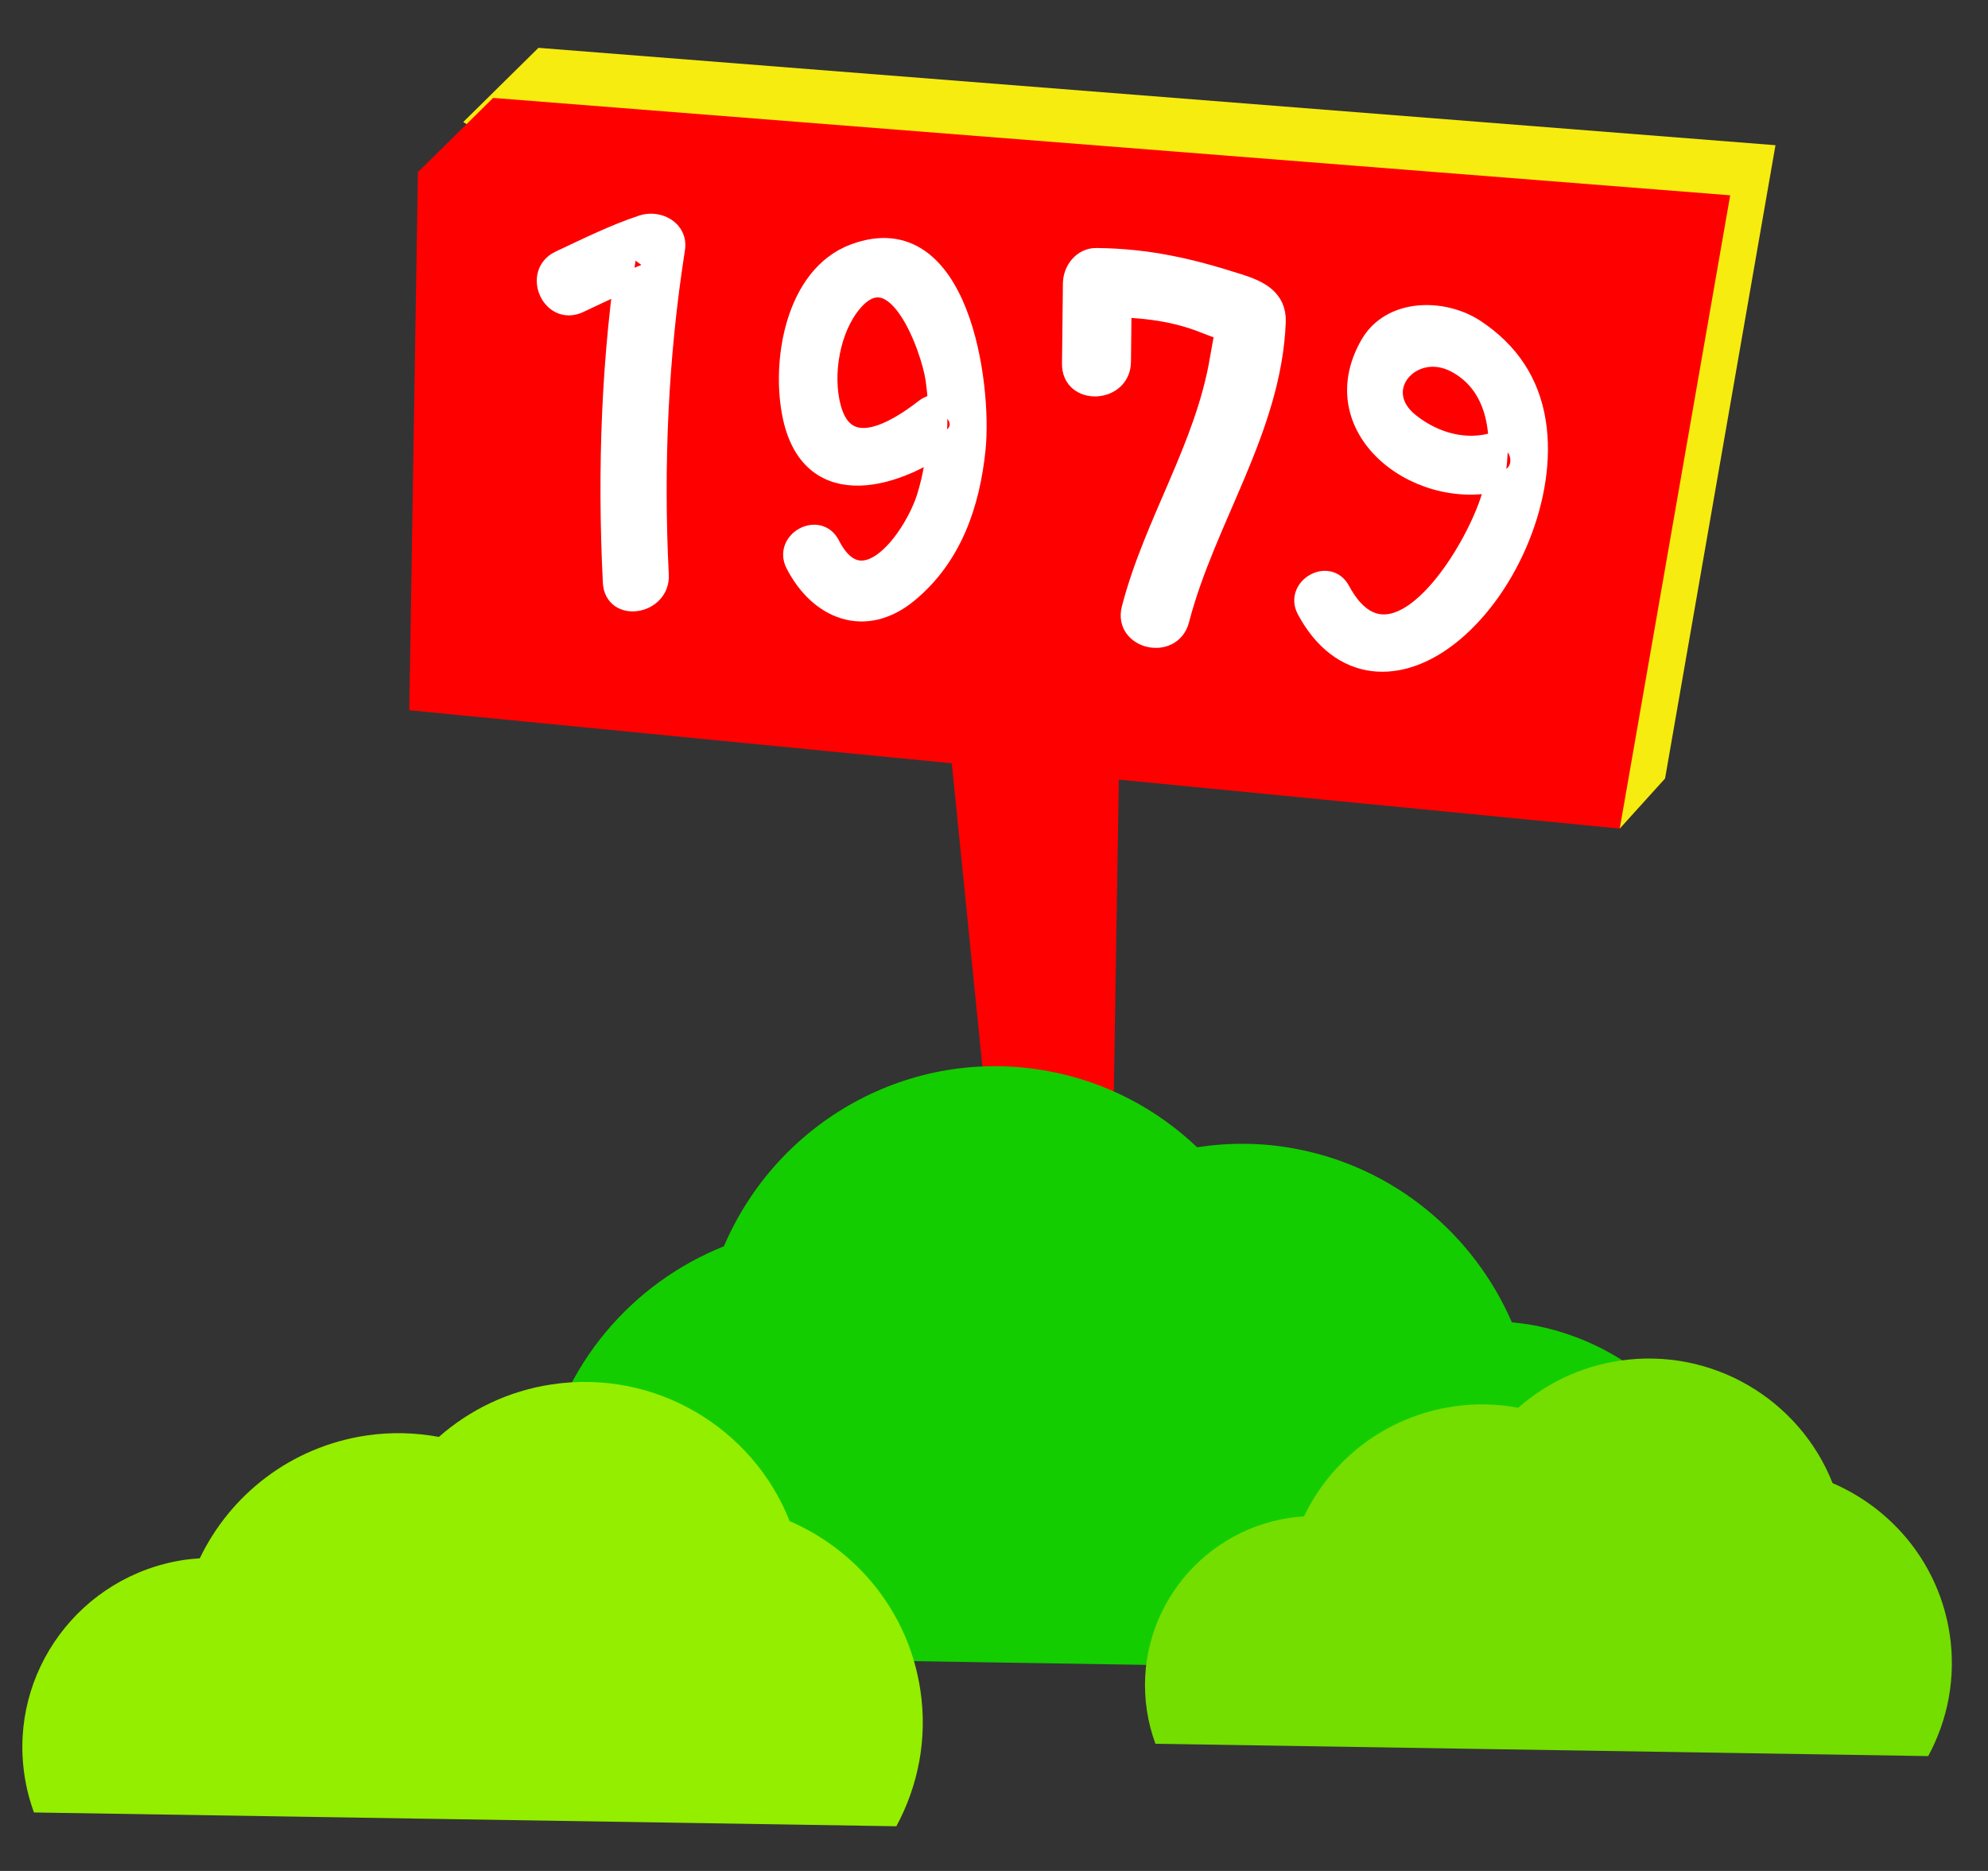
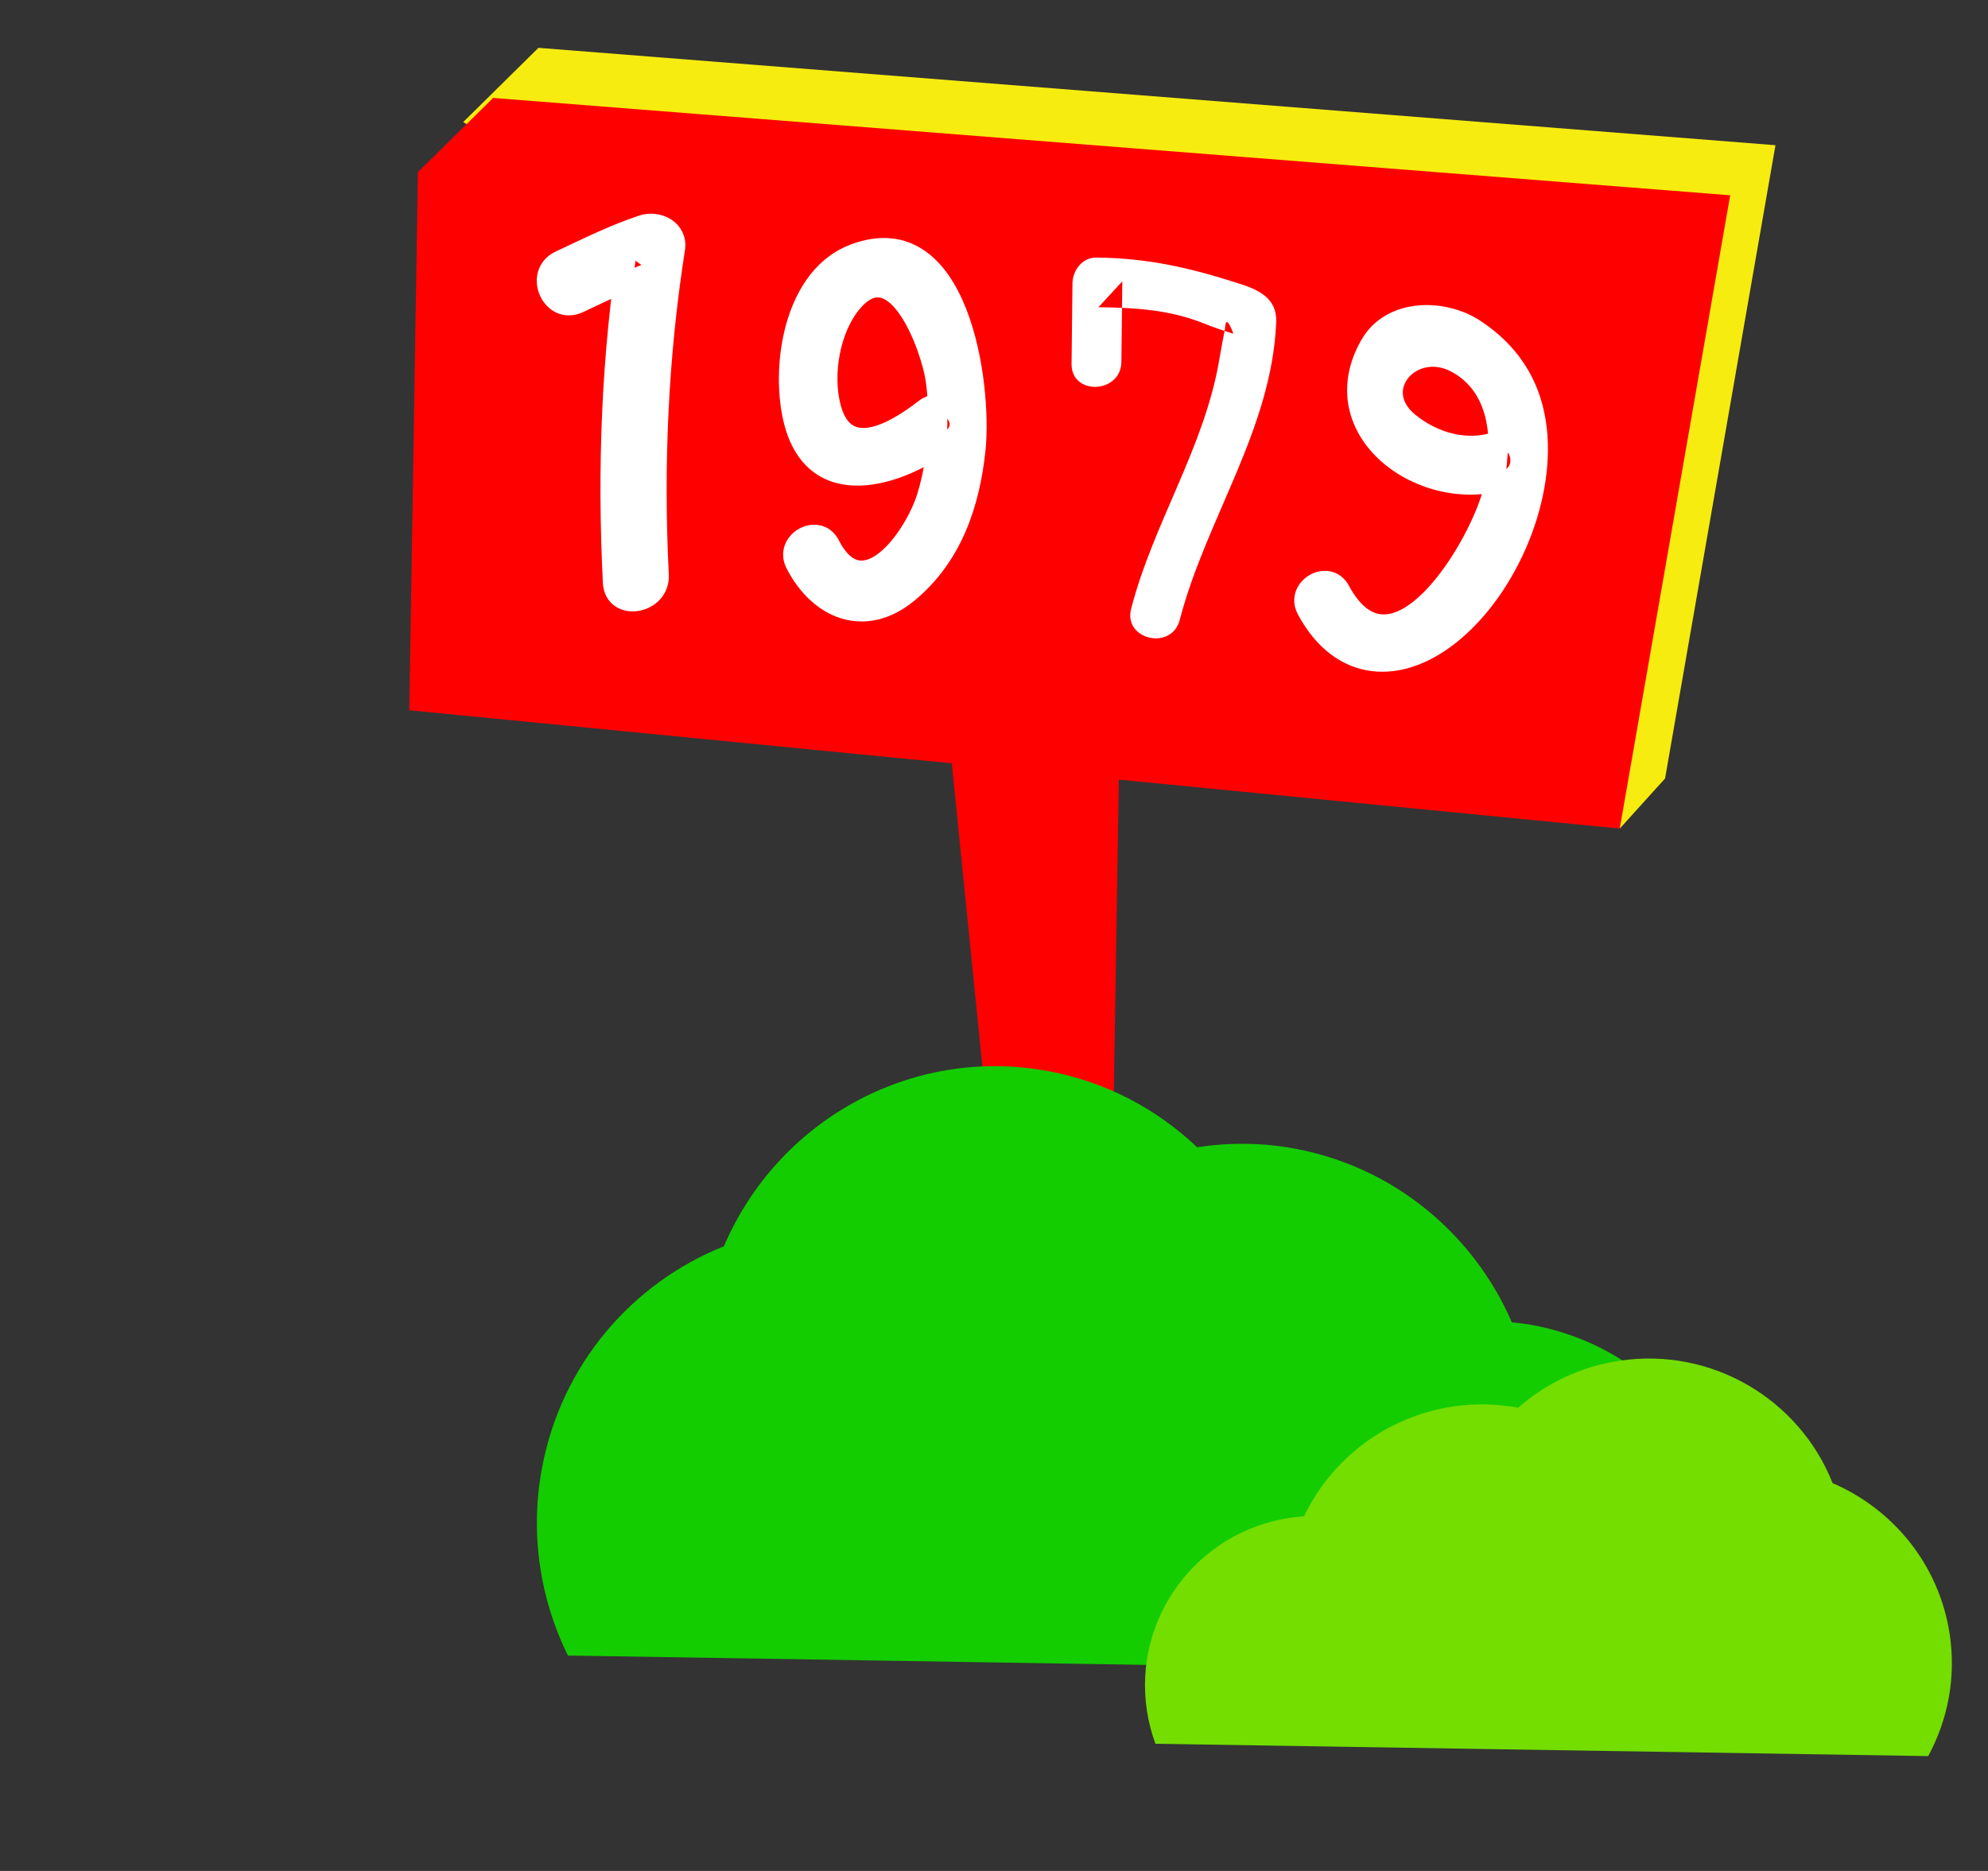
<svg xmlns="http://www.w3.org/2000/svg" width="170px" height="160px" viewBox="0 0 170 160" version="1.1">
  <rect x="0" y="0" width="170" height="160" fill="#333333" stroke="none" />
  <title>AA851423-A920-4D1E-BA46-97FE80ABBA18</title>
  <desc>Created with sketchtool.</desc>
  <defs />
  <g id="Page-1" stroke="none" stroke-width="1" fill="none" fill-rule="evenodd">
    <g id="一頁式動畫" transform="translate(-1151, -1456)">
      <g id="part_1979" transform="translate(474, 1053)">
        <g id="part_1979_house" transform="translate(606, 59)">
          <g transform="translate(71, 0)" id="part_1979_doorplate">
            <g transform="translate(0, 344)">
              <rect fill="#BD0FE1" opacity="0" x="1" y="2" width="170" height="160" />
              <g transform="translate(1, 4)">
                <polygon id="Fill-21" fill="#F7EC0F" points="38.611 6.437 45.044 0.091 150.826 8.418 141.384 62.576 137.511 66.858" />
                <path d="M94.675,62.671 L137.51,66.858 L146.954,12.701 L41.171,4.374 L34.737,10.719 L34,56.739 L80.389,61.274 L85.954,116.379 L93.812,116.505 L94.675,62.671 Z" id="Combined-Shape" fill="#FF0000" />
                <g id="Group-28" transform="translate(109.987, 22.123)">
                  <path d="M16.95,11.625 C14.382,12.454 11.665,11.682 9.582,10.026 C6.037,7.207 9.755,2.957 13.487,4.928 C17.428,7.012 17.563,11.928 16.694,15.696 C15.618,20.391 8.205,32.828 3.645,24.355 C2.618,22.44 -0.309,24.123 0.723,26.037 C3.634,31.455 8.748,31.743 13.261,28.002 C18.088,24.005 21.377,16.196 20.388,9.964 C19.843,6.547 18.077,3.938 15.199,2.023 C12.469,0.203 7.957,0.182 6.142,3.343 C1.876,10.781 10.72,17.172 17.796,14.891 C19.858,14.226 19.023,10.957 16.95,11.625" id="Fill-25" fill="#FFFFFF" />
                  <path d="M16.95,11.625 C14.382,12.454 11.665,11.682 9.582,10.026 C6.037,7.207 9.755,2.957 13.487,4.928 C17.428,7.012 17.563,11.928 16.694,15.696 C15.618,20.391 8.205,32.828 3.645,24.355 C2.618,22.44 -0.309,24.123 0.723,26.037 C3.634,31.455 8.748,31.743 13.261,28.002 C18.088,24.005 21.377,16.196 20.388,9.964 C19.843,6.547 18.077,3.938 15.199,2.023 C12.469,0.203 7.957,0.182 6.142,3.343 C1.876,10.781 10.72,17.172 17.796,14.891 C19.858,14.226 19.023,10.957 16.95,11.625" id="Stroke-27" stroke="#FFFFFF" stroke-width="1.636" />
                </g>
                <g id="Group-32" transform="translate(45.013, 14.416)">
                  <path d="M3.502,7.533 C5.834,6.442 8.113,5.299 10.561,4.492 C9.616,3.801 8.671,3.113 7.725,2.422 C6.222,12.003 5.873,21.717 6.357,31.396 C6.493,34.001 10.489,33.338 10.361,30.756 C9.893,21.441 10.304,12.08 11.749,2.864 C12.01,1.217 10.271,0.345 8.911,0.792 C6.462,1.602 4.187,2.746 1.855,3.836 C-0.507,4.942 1.132,8.645 3.502,7.533" id="Fill-29" fill="#FFFFFF" />
                  <path d="M3.502,7.533 C5.834,6.442 8.113,5.299 10.561,4.492 C9.616,3.801 8.671,3.113 7.725,2.422 C6.222,12.003 5.873,21.717 6.357,31.396 C6.493,34.001 10.489,33.338 10.361,30.756 C9.893,21.441 10.304,12.08 11.749,2.864 C12.01,1.217 10.271,0.345 8.911,0.792 C6.462,1.602 4.187,2.746 1.855,3.836 C-0.507,4.942 1.132,8.645 3.502,7.533" id="Stroke-31" stroke="#FFFFFF" stroke-width="1.636" />
                </g>
                <g id="Group-36" transform="translate(65.937, 16.618)">
                  <path d="M12.113,14.323 C9.5,16.353 5.357,18.742 4.158,14.225 C3.409,11.402 4.07,7.485 5.992,5.232 C9.703,0.885 12.646,9.23 13.021,11.788 C13.503,15.053 13.255,18.666 12.298,21.818 C11.257,25.243 6.872,31.451 4.068,25.961 C3.057,23.988 0.044,25.639 1.051,27.612 C3.07,31.56 7.033,33.174 10.741,30.114 C14.507,27.007 16.04,22.503 16.525,17.79 C17.09,12.271 15.155,-2.304 6.119,1.048 C1.008,2.943 -0.199,10.397 0.816,15.046 C2.481,22.656 9.994,20.302 14.475,16.821 C16.226,15.46 13.845,12.974 12.113,14.323" id="Fill-33" fill="#FFFFFF" />
                  <path d="M12.113,14.323 C9.5,16.353 5.357,18.742 4.158,14.225 C3.409,11.402 4.07,7.485 5.992,5.232 C9.703,0.885 12.646,9.23 13.021,11.788 C13.503,15.053 13.255,18.666 12.298,21.818 C11.257,25.243 6.872,31.451 4.068,25.961 C3.057,23.988 0.044,25.639 1.051,27.612 C3.07,31.56 7.033,33.174 10.741,30.114 C14.507,27.007 16.04,22.503 16.525,17.79 C17.09,12.271 15.155,-2.304 6.119,1.048 C1.008,2.943 -0.199,10.397 0.816,15.046 C2.481,22.656 9.994,20.302 14.475,16.821 C16.226,15.46 13.845,12.974 12.113,14.323" id="Stroke-35" stroke="#FFFFFF" stroke-width="1.636" />
                </g>
                <g id="Group-40" transform="translate(90.165, 17.719)">
                  <path d="M4.729,9.224 C4.756,6.931 4.782,4.637 4.806,2.345 C4.126,3.08 3.443,3.817 2.764,4.554 C5.977,4.594 8.899,4.768 11.902,5.986 C12.688,6.305 13.502,6.566 14.307,6.824 C13.873,5.65 13.631,5.507 13.586,6.398 C13.421,7.252 13.258,8.105 13.113,8.962 C11.855,16.513 7.471,22.971 5.564,30.335 C4.871,32.994 9.03,33.943 9.718,31.297 C11.96,22.662 17.6,14.989 17.967,5.829 C18.051,3.784 16.461,3.06 14.769,2.521 C10.563,1.179 7.073,0.363 2.591,0.307 C1.38,0.293 0.558,1.408 0.545,2.518 C0.518,4.81 0.492,7.104 0.468,9.397 C0.436,12.141 4.698,11.954 4.729,9.224" id="Fill-37" fill="#FFFFFF" />
-                   <path d="M4.729,9.224 C4.756,6.931 4.782,4.637 4.806,2.345 C4.126,3.08 3.443,3.817 2.764,4.554 C5.977,4.594 8.899,4.768 11.902,5.986 C12.688,6.305 13.502,6.566 14.307,6.824 C13.873,5.65 13.631,5.507 13.586,6.398 C13.421,7.252 13.258,8.105 13.113,8.962 C11.855,16.513 7.471,22.971 5.564,30.335 C4.871,32.994 9.03,33.943 9.718,31.297 C11.96,22.662 17.6,14.989 17.967,5.829 C18.051,3.784 16.461,3.06 14.769,2.521 C10.563,1.179 7.073,0.363 2.591,0.307 C1.38,0.293 0.558,1.408 0.545,2.518 C0.518,4.81 0.492,7.104 0.468,9.397 C0.436,12.141 4.698,11.954 4.729,9.224" id="Stroke-39" stroke="#FFFFFF" stroke-width="1.636" />
                </g>
                <g id="grass_left" transform="translate(0.911, 87.178)">
                  <path d="M46.651,50.4 L145.414,52 C145.954,50.649 146.369,49.224 146.638,47.736 C148.812,35.794 140.979,24.334 129.146,22.142 C128.555,22.032 127.964,21.967 127.376,21.906 C124.124,14.415 117.362,8.635 108.79,7.047 C105.958,6.521 103.155,6.521 100.457,6.933 C97.037,3.682 92.697,1.341 87.731,0.423 C75.922,-1.765 64.548,4.729 59.992,15.403 C52.164,18.53 46.046,25.514 44.414,34.489 C43.391,40.118 44.311,45.641 46.651,50.4" id="Fill-6" fill="#13CD00" />
                  <path d="M108.408,38.618 C108.806,38.559 109.203,38.527 109.595,38.5 C111.932,33.634 116.573,29.969 122.342,29.105 C124.246,28.818 126.122,28.879 127.917,29.207 C130.274,27.138 133.227,25.69 136.568,25.19 C144.51,24 151.981,28.522 154.798,35.654 C159.968,37.882 163.91,42.614 164.811,48.564 C165.377,52.294 164.645,55.914 162.976,59 L96.893,57.946 C96.56,57.044 96.315,56.096 96.165,55.109 C94.965,47.193 100.446,39.81 108.408,38.618" id="Fill-8" fill="#73DE00" />
-                   <path d="M13.846,42.219 C14.291,42.153 14.733,42.118 15.172,42.089 C17.779,36.649 22.959,32.553 29.395,31.587 C31.521,31.268 33.614,31.335 35.618,31.703 C38.248,29.39 41.542,27.771 45.271,27.212 C54.133,25.882 62.47,30.936 65.616,38.906 C71.384,41.397 75.785,46.686 76.789,53.335 C77.421,57.505 76.603,61.55 74.74,65 L0.995,63.821 C0.625,62.813 0.349,61.754 0.184,60.651 C-1.154,51.804 4.959,43.552 13.846,42.219" id="Fill-10" fill="#93EE00" />
                </g>
              </g>
            </g>
          </g>
        </g>
      </g>
    </g>
  </g>
</svg>